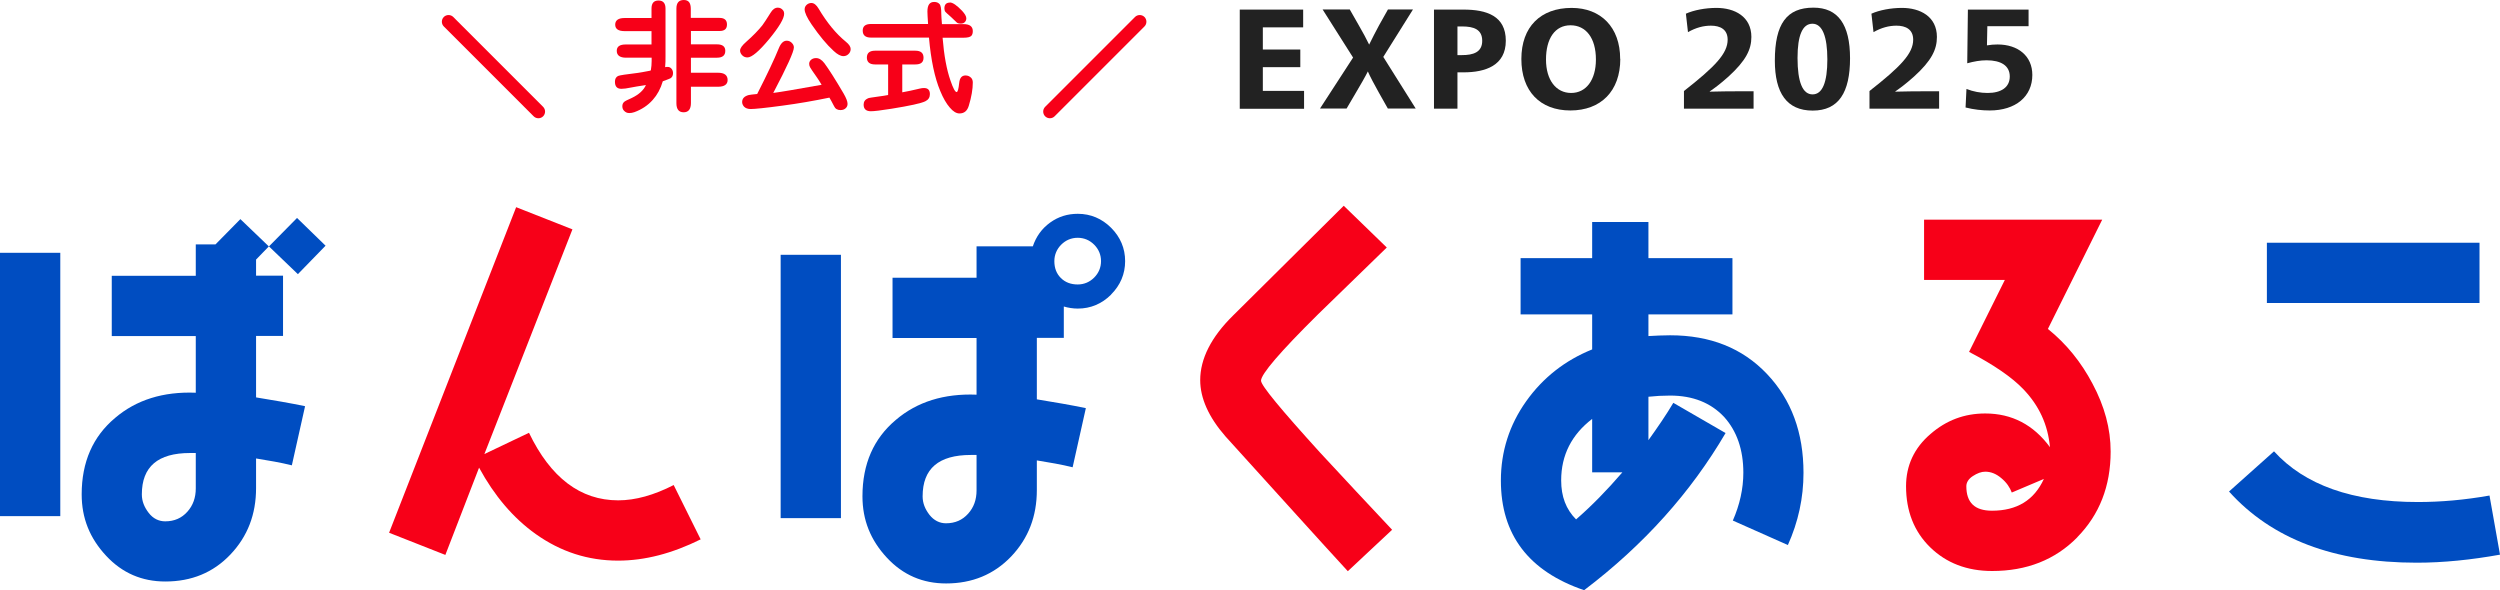
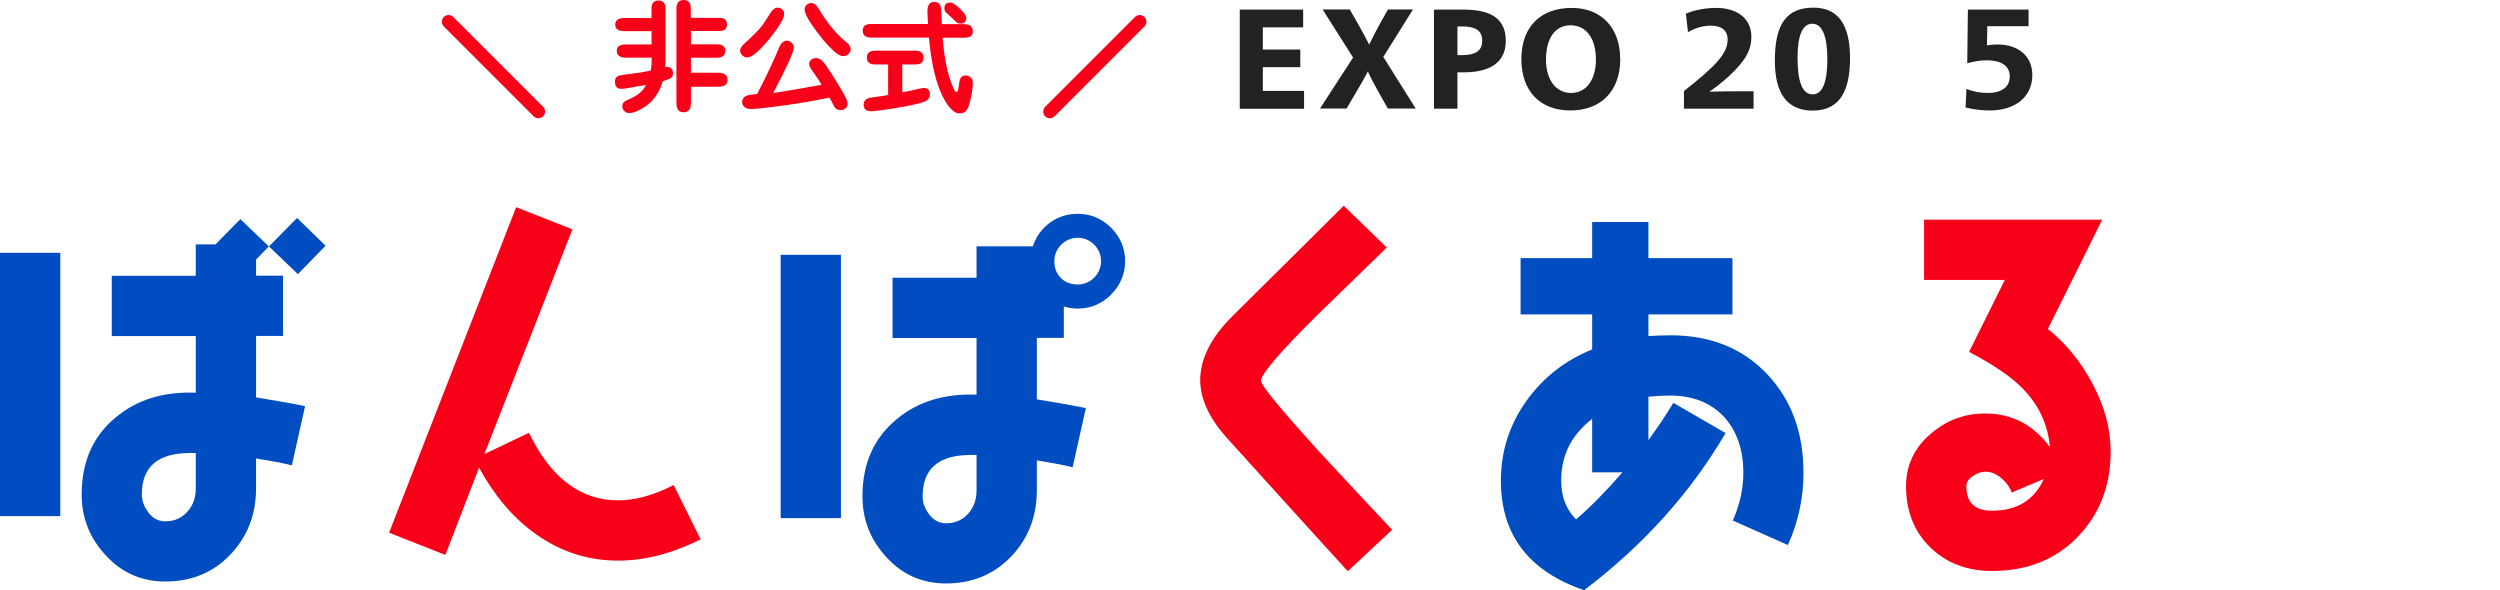
<svg xmlns="http://www.w3.org/2000/svg" id="_レイヤー_2" data-name="レイヤー 2" viewBox="0 0 192.82 45.51">
  <defs>
    <style>
      .cls-1 {
        fill: #f70018;
      }

      .cls-2 {
        fill: #222;
      }

      .cls-3 {
        fill: #004dc1;
      }
    </style>
  </defs>
  <g id="_レイヤー_1-2" data-name="レイヤー 1">
    <g>
      <path class="cls-1" d="m47.68,43.24c-2.33,0-4.43-.68-6.36-2.05-1.74-1.24-3.19-2.95-4.37-5.12l-2.6,6.73-4.34-1.71,9.8-25.11,4.34,1.71-6.79,17.33,3.44-1.64c1.67,3.47,3.97,5.21,6.88,5.21,1.33,0,2.76-.4,4.28-1.18l2.08,4.19c-2.2,1.09-4.31,1.64-6.36,1.64Z" />
      <path class="cls-1" d="m103.95,44.05c-2.11-2.29-5.24-5.77-9.43-10.39-1.3-1.49-1.95-2.95-1.95-4.34,0-1.64.84-3.32,2.54-4.99l8.53-8.46,3.32,3.22c-1.77,1.71-3.54,3.44-5.3,5.15-2.95,2.92-4.4,4.62-4.4,5.12,0,.37,1.52,2.2,4.53,5.52,1.86,2.01,3.72,4,5.58,5.98l-3.41,3.19Z" />
      <path class="cls-1" d="m160.22,41.44c-1.71,1.74-3.91,2.6-6.57,2.6-1.95,0-3.54-.62-4.78-1.83-1.24-1.21-1.86-2.79-1.86-4.71,0-1.58.62-2.95,1.89-4.03,1.21-1.05,2.6-1.58,4.22-1.58,2.05,0,3.72.87,4.99,2.6-.16-1.74-.84-3.22-2.08-4.5-.87-.9-2.26-1.86-4.16-2.85l2.76-5.55h-6.23v-4.65h13.74l-4.19,8.43c1.43,1.15,2.57,2.57,3.44,4.22.93,1.74,1.4,3.47,1.4,5.24,0,2.67-.87,4.87-2.57,6.6Zm-5.05-3.44c-.15-.4-.4-.78-.81-1.12-.4-.34-.81-.5-1.24-.5-.31,0-.62.12-.96.34s-.5.5-.5.78c0,1.27.65,1.89,1.98,1.89,1.92,0,3.25-.81,4-2.45l-2.48,1.05Z" />
      <path class="cls-3" d="m0,39.81v-20.31h4.65v20.31H0Zm22.97-18.67l-2.23-2.14-.99,1.02v1.24h2.08v4.65h-2.08v4.74c1.33.22,2.6.43,3.78.68l-1.02,4.56c-.87-.22-1.8-.37-2.76-.53v2.29c0,2.02-.65,3.72-1.98,5.12-1.33,1.4-3.01,2.08-5.02,2.08-1.8,0-3.32-.65-4.56-1.98-1.27-1.36-1.89-2.91-1.89-4.74,0-2.51.87-4.46,2.57-5.89,1.64-1.4,3.72-2.05,6.23-1.95v-4.37h-6.48v-4.65h6.48v-2.42h1.52l1.92-1.95,2.2,2.11,2.17-2.2,2.2,2.14-2.14,2.2Zm-7.88,13.8h-.43c-2.48,0-3.72,1.05-3.72,3.19,0,.53.19.99.53,1.43s.78.65,1.27.65c.71,0,1.27-.25,1.71-.74s.65-1.09.65-1.8v-2.73Z" />
      <path class="cls-3" d="m60.21,39.96v-20.31h4.65v20.31h-4.65Zm25.49-17.24c-.71.71-1.58,1.08-2.57,1.08-.37,0-.74-.06-1.08-.16v2.42h-2.08v4.74c1.33.22,2.6.43,3.78.68l-1.02,4.56c-.87-.22-1.8-.37-2.76-.53v2.29c0,2.02-.65,3.72-1.98,5.12-1.33,1.39-3.01,2.08-5.02,2.08-1.8,0-3.32-.65-4.56-1.98-1.27-1.36-1.89-2.92-1.89-4.74,0-2.51.87-4.46,2.57-5.89,1.64-1.4,3.72-2.05,6.23-1.95v-4.37h-6.48v-4.65h6.48v-2.42h4.34c.25-.74.68-1.36,1.33-1.83.65-.47,1.36-.68,2.14-.68.99,0,1.86.37,2.57,1.08s1.08,1.58,1.08,2.57-.37,1.86-1.08,2.57Zm-10.39,12.37h-.43c-2.48,0-3.72,1.05-3.72,3.19,0,.53.19.99.53,1.43.34.43.78.65,1.27.65.71,0,1.27-.25,1.71-.74s.65-1.08.65-1.8v-2.73Zm9.08-16.22c-.34-.34-.77-.53-1.27-.53s-.93.19-1.27.53c-.34.34-.53.78-.53,1.27,0,.53.16.96.5,1.3s.78.5,1.3.5c.5,0,.93-.19,1.27-.53.34-.34.53-.77.53-1.27s-.19-.93-.53-1.27Z" />
      <path class="cls-3" d="m137.9,42.04l-4.25-1.89c.53-1.21.81-2.45.81-3.69,0-1.77-.5-3.22-1.49-4.31-1.02-1.08-2.39-1.64-4.16-1.64-.56,0-1.12.03-1.67.09v3.35c.71-.99,1.37-1.95,1.92-2.88l4.03,2.33c-2.67,4.56-6.29,8.62-10.91,12.12-4.28-1.46-6.42-4.28-6.42-8.46,0-2.23.65-4.28,1.95-6.11,1.3-1.83,3.01-3.16,5.09-4v-2.7h-5.52v-4.34h5.52v-2.79h4.34v2.79h6.48v4.34h-6.48v1.67c.56-.03,1.12-.06,1.67-.06,3.1,0,5.58.99,7.47,2.98s2.82,4.53,2.82,7.63c0,1.92-.4,3.78-1.21,5.58Zm-15.1-5.61v-4.12c-1.58,1.21-2.39,2.79-2.39,4.74,0,1.24.37,2.23,1.15,3.01,1.21-1.05,2.39-2.26,3.57-3.63h-2.33Z" />
-       <path class="cls-3" d="m186.4,43.4c-6.36,0-11.19-1.83-14.48-5.49l3.47-3.1c2.36,2.6,6.05,3.91,11.1,3.91,1.77,0,3.6-.16,5.52-.5l.81,4.56c-2.23.4-4.37.62-6.42.62Zm-11.56-20.03v-4.65h16.4v4.65h-16.4Z" />
    </g>
    <g>
      <g>
        <path class="cls-2" d="m100.51.74v1.37h-3.11v1.71h2.89v1.36h-2.89v1.83h3.18v1.38h-4.96V.74h4.88Z" />
        <path class="cls-2" d="m104.11.74l.69,1.21c.3.51.59,1.06.8,1.49.21-.43.53-1.06.76-1.48l.69-1.23h1.93l-2.29,3.66,2.5,3.98h-2.15l-.71-1.26c-.27-.47-.69-1.27-.83-1.6-.16.33-.61,1.12-.9,1.6l-.74,1.26h-2.05l2.55-3.93-2.35-3.71h2.11Z" />
        <path class="cls-2" d="m112.88.74c1.77,0,3.26.48,3.26,2.4s-1.58,2.44-3.26,2.44h-.47v2.8h-1.81V.74h2.28Zm-.47,3.51h.36c.84,0,1.55-.21,1.55-1.1s-.66-1.11-1.55-1.11h-.36v2.21Z" />
        <path class="cls-2" d="m124.97,4.54c0,2.5-1.51,3.98-3.85,3.98s-3.78-1.49-3.78-3.97,1.48-3.94,3.88-3.94c2.25,0,3.74,1.49,3.74,3.93Zm-5.73.05c0,1.59.78,2.58,1.94,2.58s1.91-1.01,1.91-2.58c0-1.66-.77-2.64-1.96-2.64s-1.89,1.01-1.89,2.64Z" />
        <path class="cls-2" d="m130.02,1.06c.62-.28,1.51-.45,2.37-.45,1.39,0,2.69.66,2.69,2.24,0,.96-.41,1.82-1.77,3.06-.66.59-1.08.89-1.44,1.14v.02c.7-.02,1.55-.03,2.25-.03h1.13v1.34h-5.37v-1.36c2.4-1.88,3.37-2.89,3.37-3.96,0-.8-.58-1.08-1.29-1.08-.57,0-1.16.15-1.77.5l-.16-1.42Z" />
        <path class="cls-2" d="m142.69,4.49c0,2.65-.88,4.04-2.88,4.04s-2.92-1.36-2.92-3.85c0-2.85.92-4.09,2.98-4.09,1.88,0,2.82,1.28,2.82,3.91Zm-4.05-.02c0,1.88.4,2.81,1.16,2.81s1.14-.93,1.14-2.7-.39-2.75-1.15-2.75-1.15.88-1.15,2.64Z" />
-         <path class="cls-2" d="m144.33,1.06c.62-.28,1.51-.45,2.37-.45,1.39,0,2.69.66,2.69,2.24,0,.96-.4,1.82-1.77,3.06-.66.59-1.08.89-1.44,1.14v.02c.7-.02,1.55-.03,2.25-.03h1.13v1.34h-5.37v-1.36c2.4-1.88,3.37-2.89,3.37-3.96,0-.8-.58-1.08-1.29-1.08-.57,0-1.16.15-1.77.5l-.16-1.42Z" />
        <path class="cls-2" d="m156.45,2.02h-3.17l-.03,1.48c.33-.05.5-.07.82-.07,1.58,0,2.68.89,2.68,2.35,0,1.66-1.28,2.74-3.29,2.74-.6,0-1.23-.07-1.86-.23l.07-1.43c.53.21,1.09.31,1.63.31,1.04,0,1.71-.43,1.71-1.27s-.68-1.25-1.79-1.25c-.49,0-.98.09-1.49.23l.05-4.14h4.68v1.28Z" />
      </g>
      <g>
        <g>
          <path class="cls-1" d="m50.2,5.41c.04-.23.06-.47.06-.7v-.26h-1.97c-.48,0-.72-.18-.72-.53,0-.33.23-.49.69-.49h1.99v-1.03h-2.08c-.48,0-.72-.17-.72-.5s.24-.51.71-.51h2.09v-.73c0-.42.18-.62.54-.62s.54.21.54.62v3.67c0,.31,0,.59-.03.85.08-.02.15-.02.2-.02.12,0,.22.05.3.15.07.09.11.2.11.33,0,.19-.07.32-.2.4-.04.02-.23.1-.59.23-.17.58-.43,1.05-.77,1.43-.39.44-.87.75-1.42.95-.14.05-.27.07-.4.07-.16,0-.29-.06-.4-.18-.09-.09-.13-.21-.13-.35s.05-.25.14-.33c.05-.05.25-.16.6-.31.54-.26.9-.59,1.08-.99-.55.08-.94.15-1.2.2-.28.06-.51.09-.69.09-.34,0-.5-.18-.5-.55,0-.21.08-.36.24-.44.1-.05.62-.13,1.54-.24.13-.02.45-.07.95-.17Zm3.09-4.03h2.2c.39,0,.58.17.58.51s-.19.5-.57.5h-2.21v1.03h2.01c.43,0,.64.17.64.5,0,.35-.21.53-.64.53h-2.01v1.16h2.09c.49,0,.74.19.74.56,0,.34-.25.52-.74.52h-2.09v1.25c0,.48-.19.72-.56.72s-.56-.23-.56-.7V.66c0-.44.19-.66.57-.66s.54.23.54.69v.69Z" />
          <path class="cls-1" d="m59.98.59c.18,0,.31.07.42.21.06.08.08.17.08.26,0,.37-.39,1.02-1.16,1.96-.78.94-1.34,1.41-1.67,1.41-.17,0-.31-.06-.42-.18-.1-.11-.15-.23-.15-.35,0-.18.16-.4.48-.68.51-.45.92-.87,1.24-1.27.12-.16.33-.48.63-.96.16-.27.35-.4.56-.4Zm-.35,6.58c.55-.07,1.79-.28,3.74-.63-.18-.3-.31-.5-.37-.58-.3-.42-.47-.68-.52-.77-.05-.09-.07-.18-.07-.27,0-.12.05-.23.16-.32.1-.08.22-.12.37-.12.23,0,.44.13.64.39.34.46.84,1.24,1.49,2.35.2.35.3.61.3.79,0,.14-.05.26-.16.35-.1.09-.23.13-.39.13-.23,0-.4-.1-.49-.3-.16-.31-.28-.53-.36-.66-1.21.25-2.42.46-3.63.62-1.33.18-2.15.26-2.44.26-.23,0-.41-.07-.52-.19-.09-.11-.14-.22-.14-.35,0-.27.17-.45.51-.54.1-.02.31-.05.65-.08.8-1.57,1.35-2.74,1.66-3.51.16-.4.36-.6.62-.6.17,0,.31.07.42.2.09.1.13.21.13.32,0,.33-.53,1.49-1.58,3.49ZM62.58.23c.2,0,.39.15.56.44.64,1.08,1.34,1.93,2.1,2.55.25.2.37.39.37.56,0,.16-.06.3-.19.41-.1.09-.22.14-.37.14-.21,0-.46-.13-.75-.4-.54-.49-1.1-1.17-1.7-2.04-.36-.53-.54-.92-.54-1.17,0-.15.06-.27.18-.37.1-.08.22-.12.34-.12Z" />
          <path class="cls-1" d="m71.58,1.85c-.03-.47-.05-.79-.05-.96,0-.5.17-.74.52-.74.18,0,.31.05.41.16.1.1.14.36.14.77,0,.14.02.4.05.78h1.66c.48,0,.72.18.72.54,0,.17-.04.29-.12.37-.09.09-.29.14-.6.14h-1.61c.11,1.36.31,2.46.61,3.31.2.59.36.88.47.88.09,0,.15-.23.2-.7.04-.39.2-.58.49-.58.17,0,.31.06.43.18.09.09.13.22.13.37,0,.5-.1,1.1-.31,1.79-.12.4-.36.59-.72.59-.24,0-.49-.15-.75-.46-.26-.3-.51-.73-.73-1.27-.43-1.02-.72-2.4-.87-4.12h-4.47c-.43,0-.64-.18-.64-.54,0-.34.21-.51.64-.51h4.41Zm-3.08,5.46v-2.34h-1.01c-.42,0-.63-.18-.63-.53s.21-.53.63-.53h3.11c.42,0,.63.18.63.54s-.21.52-.63.52h-1.01v2.15c.36-.06.81-.16,1.36-.29.11-.03.22-.04.32-.04.3,0,.45.16.45.47,0,.25-.11.43-.35.55-.32.16-1.2.35-2.63.58-.81.13-1.33.19-1.57.19-.37,0-.56-.17-.56-.51,0-.23.11-.39.34-.49.06-.03.34-.07.84-.14.25-.03.49-.07.7-.11ZM73.26.19c.22,0,.54.22.95.65.21.23.32.42.32.57,0,.12-.04.22-.12.3-.08.08-.18.11-.3.11-.15,0-.26-.03-.32-.09l-.43-.41c-.28-.24-.42-.38-.44-.4-.06-.08-.08-.17-.08-.27,0-.3.14-.45.43-.45Z" />
        </g>
        <g>
          <path class="cls-1" d="m41.52,9.12c-.13,0-.26-.05-.36-.15l-6.93-6.93c-.2-.2-.2-.53,0-.73.2-.2.53-.2.73,0l6.93,6.93c.2.2.2.53,0,.73-.1.1-.23.15-.36.15Z" />
          <path class="cls-1" d="m80.97,9.12c-.13,0-.26-.05-.36-.15-.2-.2-.2-.53,0-.73l6.93-6.93c.2-.2.53-.2.73,0,.2.2.2.53,0,.73l-6.93,6.93c-.1.1-.23.15-.36.15Z" />
        </g>
      </g>
    </g>
  </g>
</svg>